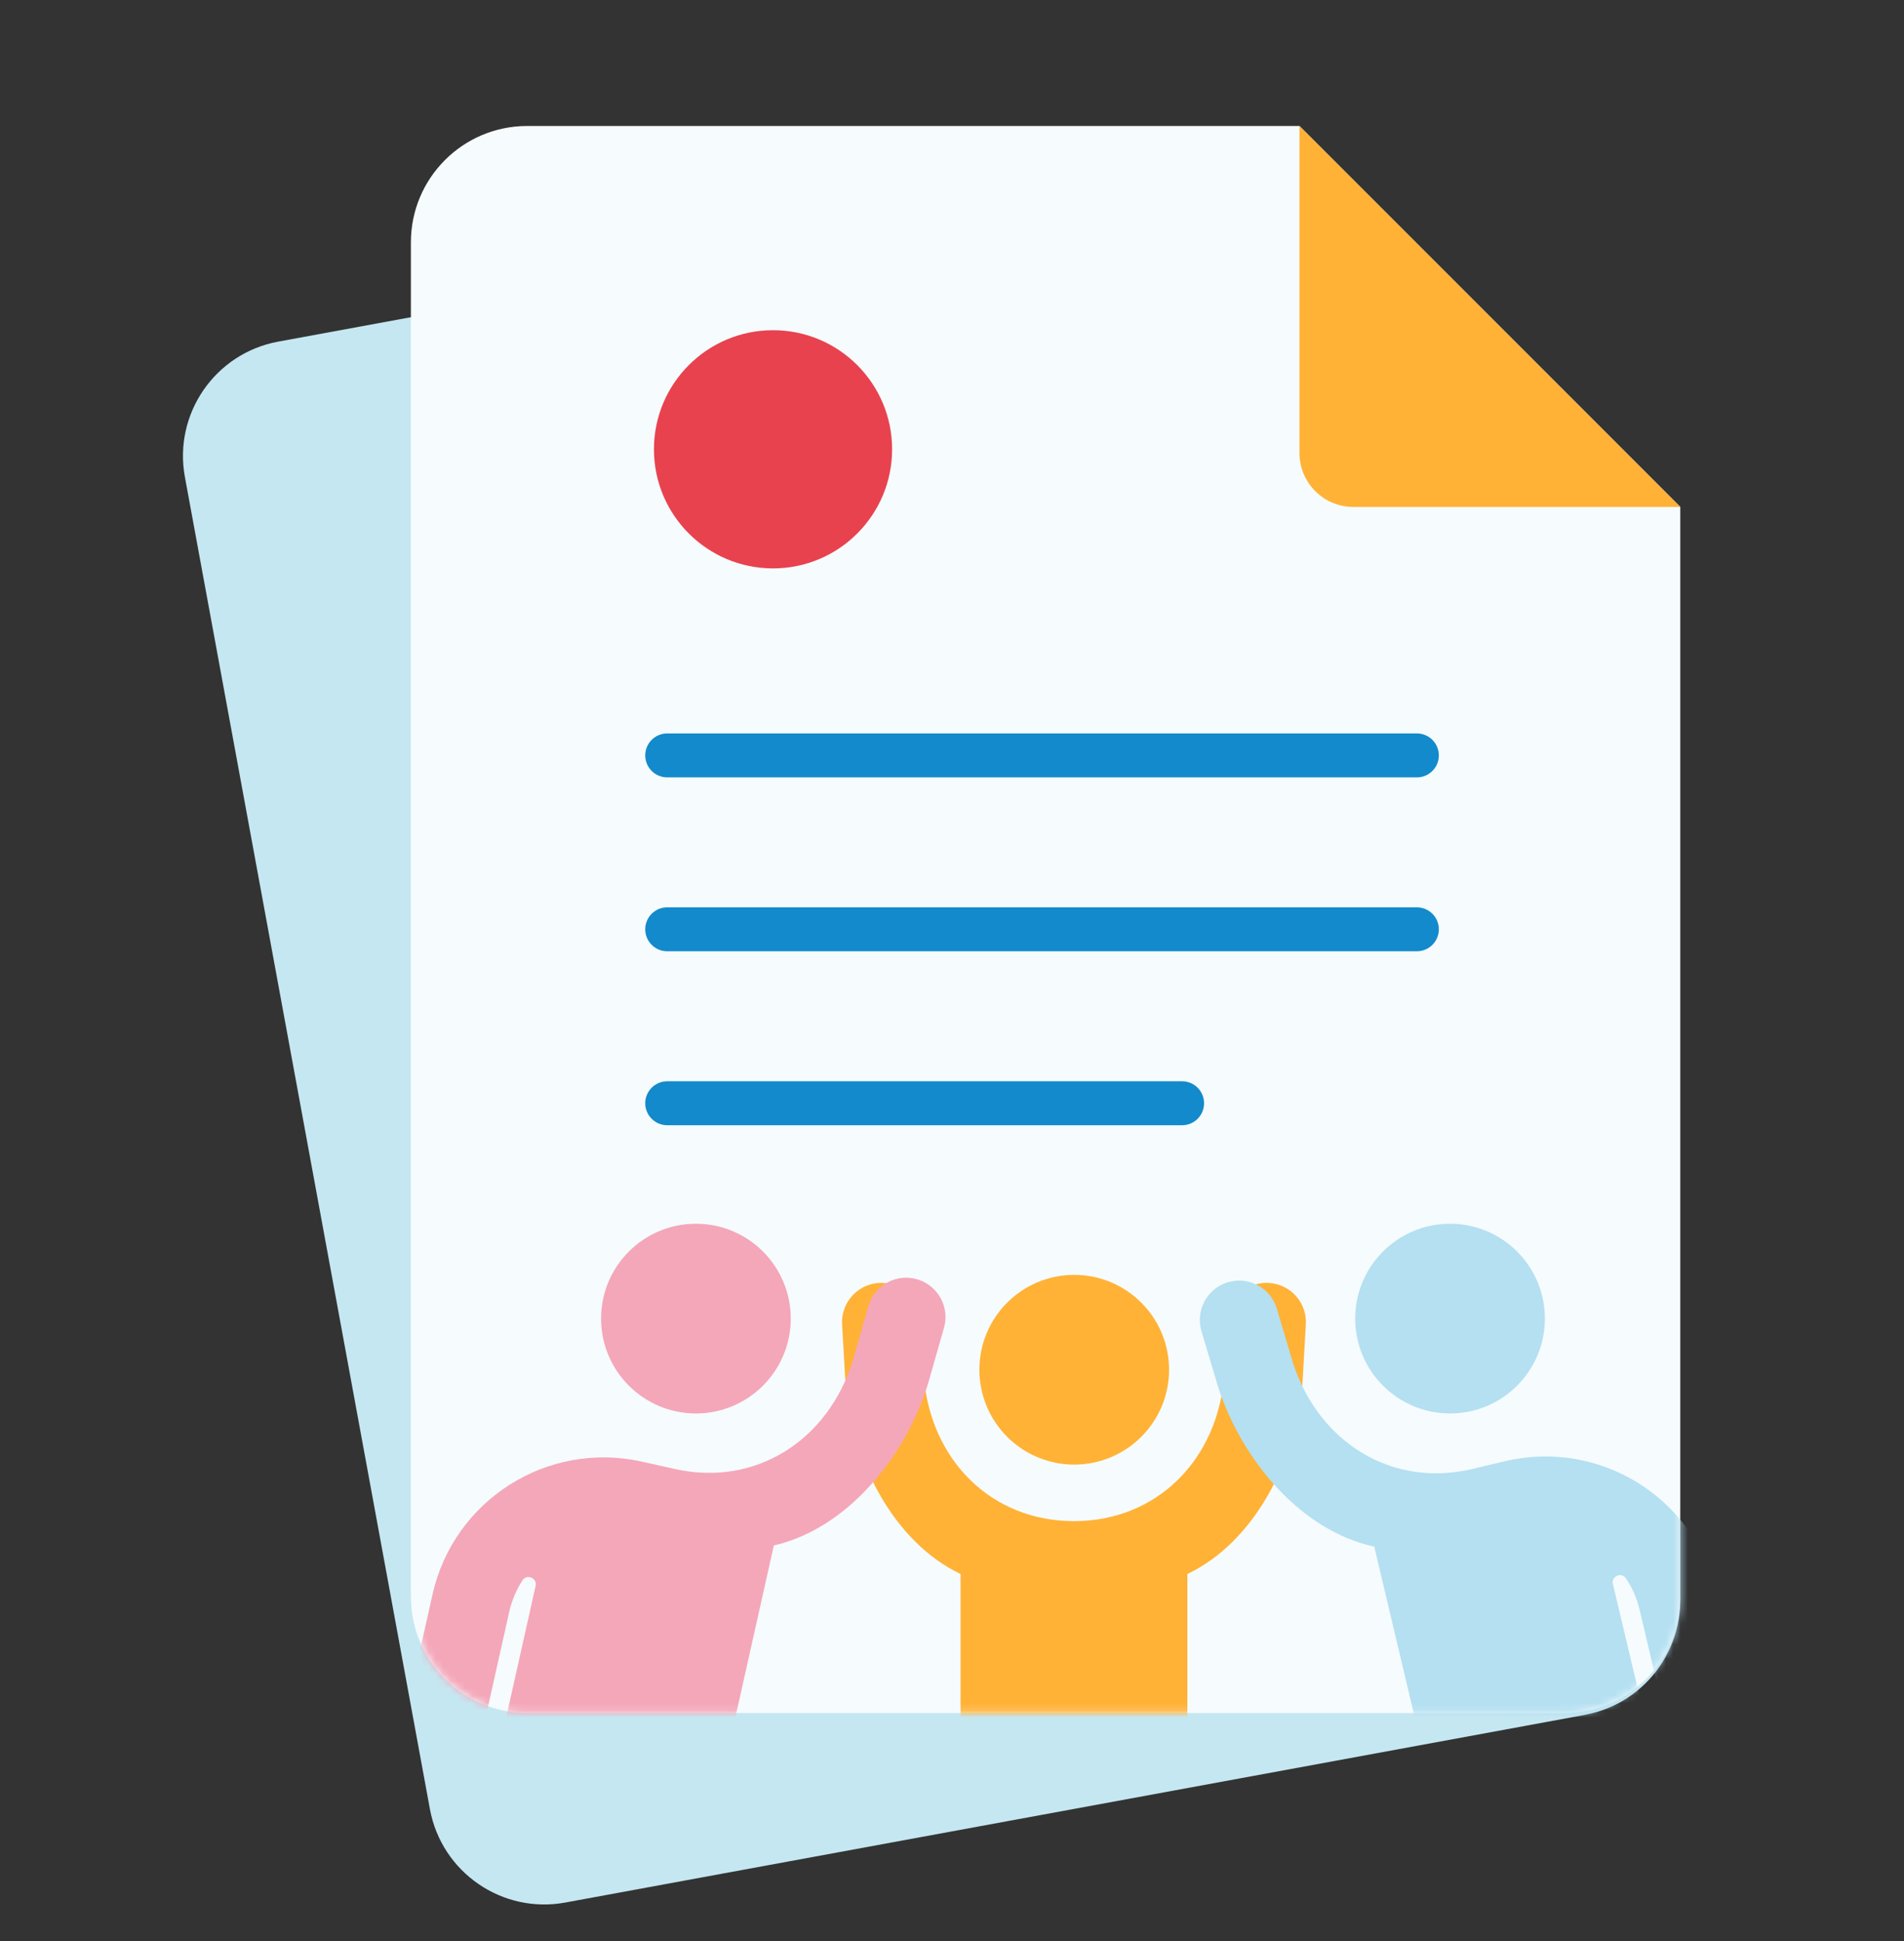
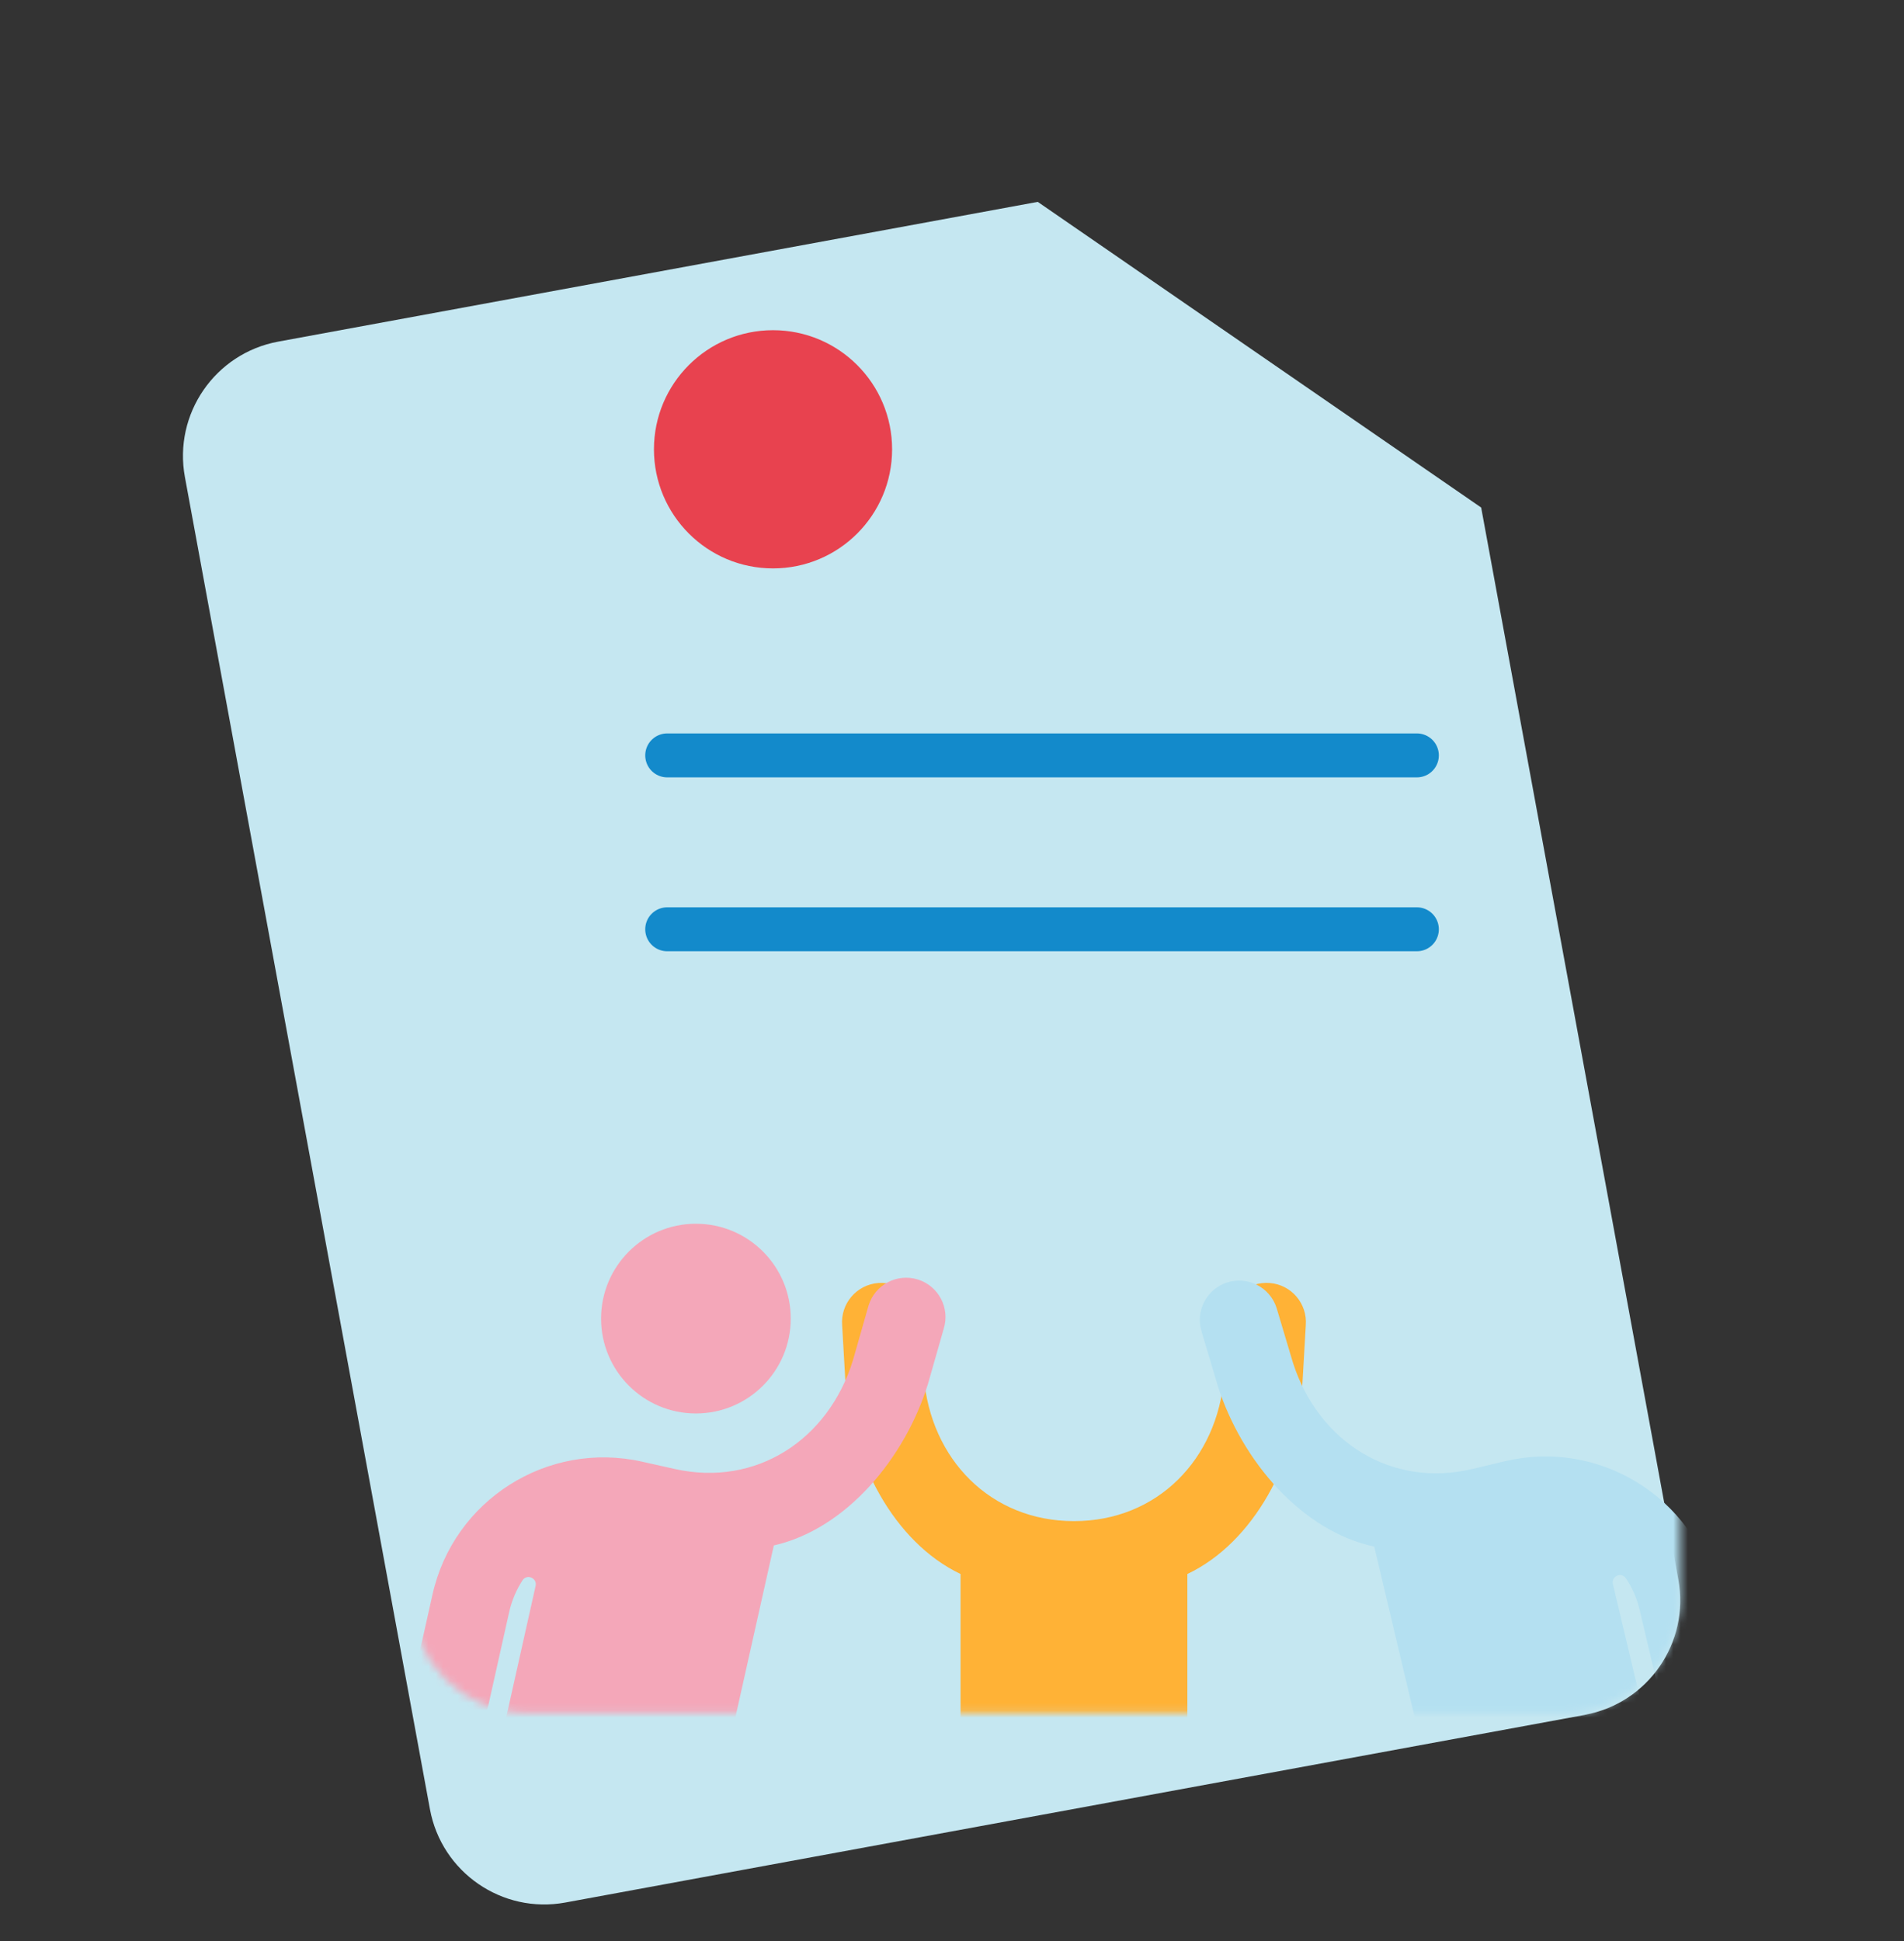
<svg xmlns="http://www.w3.org/2000/svg" width="260" height="265" viewBox="0 0 260 265" fill="none">
  <rect x="0" y="0" width="260" height="265" fill="#333333" stroke="none" />
  <g style="mix-blend-mode:multiply">
    <path d="M216.44 234.12L77.2 259.74C68.58 261.33 60.3 255.62 58.71 247L25.25 65.13C23.66 56.51 29.37 48.23 37.99 46.64L141.71 27.56L202.26 69.29L229.18 215.62C230.77 224.24 225.06 232.52 216.44 234.11V234.12Z" fill="#C5E7F1" />
  </g>
-   <path d="M213.57 233.87H71.99C63.22 233.87 56.11 226.76 56.11 217.99V33.08C56.11 24.31 63.22 17.2 71.99 17.2H177.45L229.45 69.2V217.99C229.45 226.76 222.34 233.87 213.57 233.87Z" fill="#F6FBFD" />
  <g style="mix-blend-mode:multiply">
-     <path d="M229.45 69.21H184.81C180.74 69.21 177.45 65.91 177.45 61.85V17.21L229.45 69.21Z" fill="#FFB236" />
-   </g>
+     </g>
  <path d="M105.56 77.6C114.54 77.6 121.82 70.32 121.82 61.34C121.82 52.36 114.54 45.08 105.56 45.08C96.58 45.08 89.3 52.36 89.3 61.34C89.3 70.32 96.58 77.6 105.56 77.6Z" fill="#E8424F" />
  <mask id="mask0_5_3113" style="mask-type:luminance" maskUnits="userSpaceOnUse" x="56" y="17" width="174" height="217">
    <path d="M213.57 233.87H71.99C63.22 233.87 56.11 226.76 56.11 217.99V33.08C56.11 24.31 63.22 17.2 71.99 17.2H177.45L229.45 69.2V217.99C229.45 226.76 222.34 233.87 213.57 233.87Z" fill="white" />
  </mask>
  <g mask="url(#mask0_5_3113)">
    <g style="mix-blend-mode:multiply">
-       <path d="M146.69 199.95C153.842 199.95 159.64 194.152 159.64 187C159.64 179.848 153.842 174.05 146.69 174.05C139.538 174.05 133.74 179.848 133.74 187C133.74 194.152 139.538 199.95 146.69 199.95Z" fill="#FFB236" />
-     </g>
+       </g>
    <g style="mix-blend-mode:multiply">
      <path d="M146.65 207.67C135.29 207.67 127.06 199.24 126.15 187.91L125.7 180.09C125.46 177.13 122.88 174.93 119.92 175.16C116.96 175.4 114.76 177.99 115 180.94L115.45 188.76C116.3 199.32 121.99 210.51 131.17 214.89V264.34H162.14V214.89C171.33 210.52 177.02 199.32 177.86 188.76L178.31 180.94C178.55 177.98 176.34 175.39 173.39 175.16C170.43 174.92 167.84 177.13 167.61 180.09L167.16 187.91C166.25 199.24 158.03 207.67 146.66 207.67H146.65Z" fill="#FFB236" />
    </g>
    <g style="mix-blend-mode:multiply">
-       <path d="M198.01 192.97C205.162 192.97 210.96 187.172 210.96 180.02C210.96 172.868 205.162 167.07 198.01 167.07C190.858 167.07 185.06 172.868 185.06 180.02C185.06 187.172 190.858 192.97 198.01 192.97Z" fill="#B4E0F1" />
-     </g>
+       </g>
    <g style="mix-blend-mode:multiply">
      <path d="M199.07 259.26L228.78 252.22L220.25 216.26C220 215.19 221.42 214.57 222.03 215.48C222.88 216.74 223.52 218.18 223.89 219.75L226.9 232.46C227.61 235.46 230.71 237.27 233.71 236.35C236.45 235.51 237.97 232.58 237.31 229.8L234.34 217.27C231.29 204.4 218.38 196.44 205.51 199.49L201.06 200.55C190 203.17 180.05 196.87 176.56 186.05L174.32 178.55C173.41 175.73 170.38 174.18 167.56 175.09C164.74 176 163.19 179.03 164.1 181.85L166.34 189.35C169.6 199.43 177.72 209.01 187.66 211.15L199.07 259.27V259.26Z" fill="#B4E0F1" />
    </g>
    <g style="mix-blend-mode:multiply">
      <path d="M95.03 192.97C102.182 192.97 107.98 187.172 107.98 180.02C107.98 172.868 102.182 167.07 95.03 167.07C87.878 167.07 82.08 172.868 82.08 180.02C82.08 187.172 87.878 192.97 95.03 192.97Z" fill="#F4A7B9" />
    </g>
    <g style="mix-blend-mode:multiply">
      <path d="M94.87 259.25L65.07 252.58L73.14 216.51C73.38 215.44 71.95 214.83 71.35 215.75C70.52 217.03 69.9 218.47 69.54 220.04L66.69 232.79C66.02 235.8 62.94 237.65 59.93 236.77C57.18 235.97 55.62 233.06 56.25 230.26L59.06 217.69C61.95 204.78 74.76 196.66 87.67 199.55L92.14 200.55C103.23 203.03 113.1 196.6 116.46 185.75L118.61 178.22C119.49 175.39 122.49 173.8 125.33 174.68C128.16 175.56 129.75 178.57 128.87 181.4L126.72 188.93C123.59 199.05 115.59 208.73 105.67 210.99L94.87 259.25Z" fill="#F4A7B9" />
    </g>
  </g>
  <path d="M193.48 126.87H91.11" stroke="#138ACB" stroke-width="6" stroke-linecap="round" stroke-linejoin="round" />
  <path d="M193.48 103.13H91.11" stroke="#138ACB" stroke-width="6" stroke-linecap="round" stroke-linejoin="round" />
-   <path d="M161.42 150.62H91.11" stroke="#138ACB" stroke-width="6" stroke-linecap="round" stroke-linejoin="round" />
</svg>